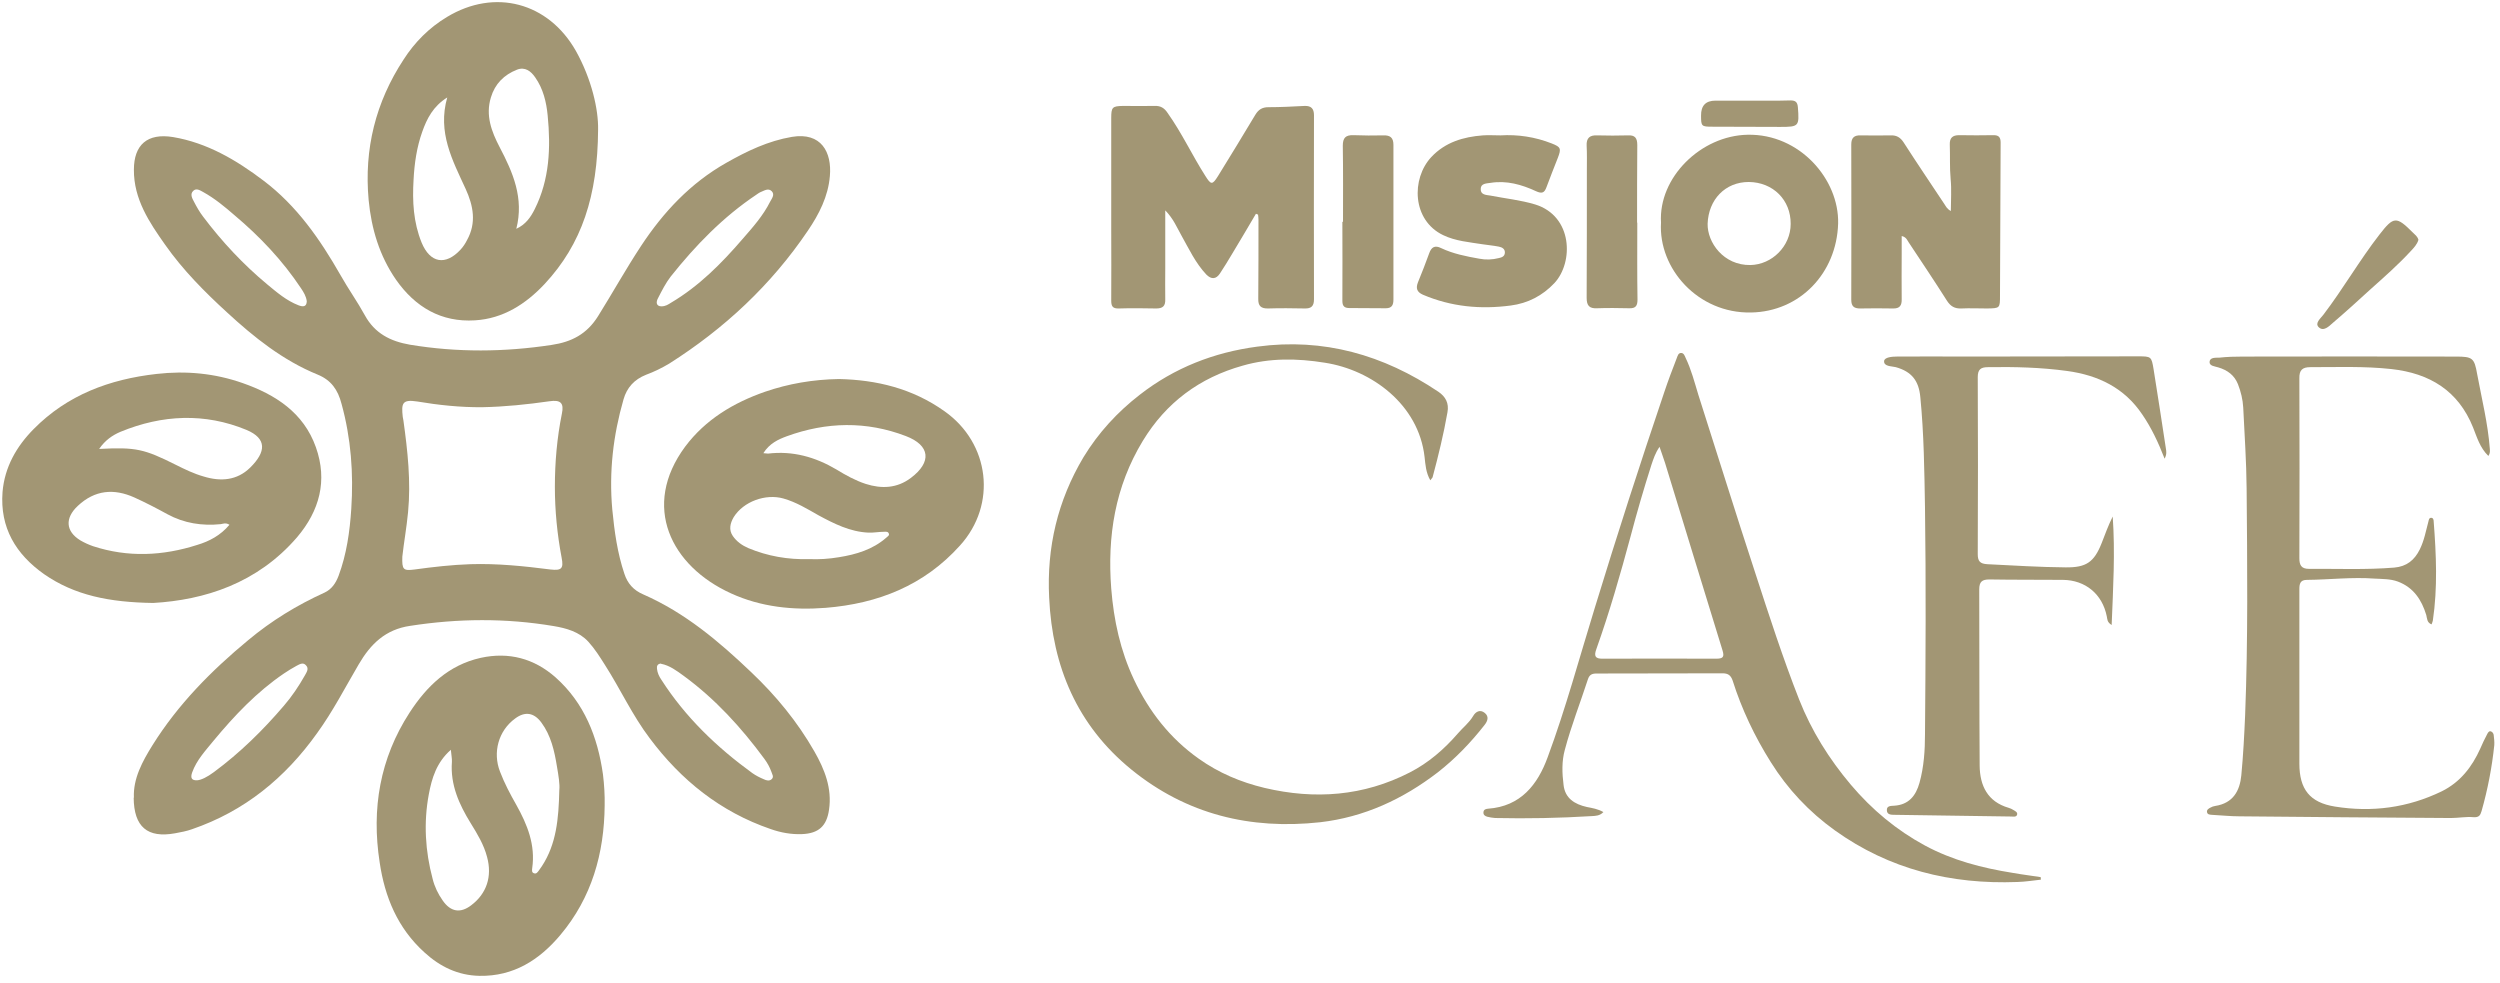
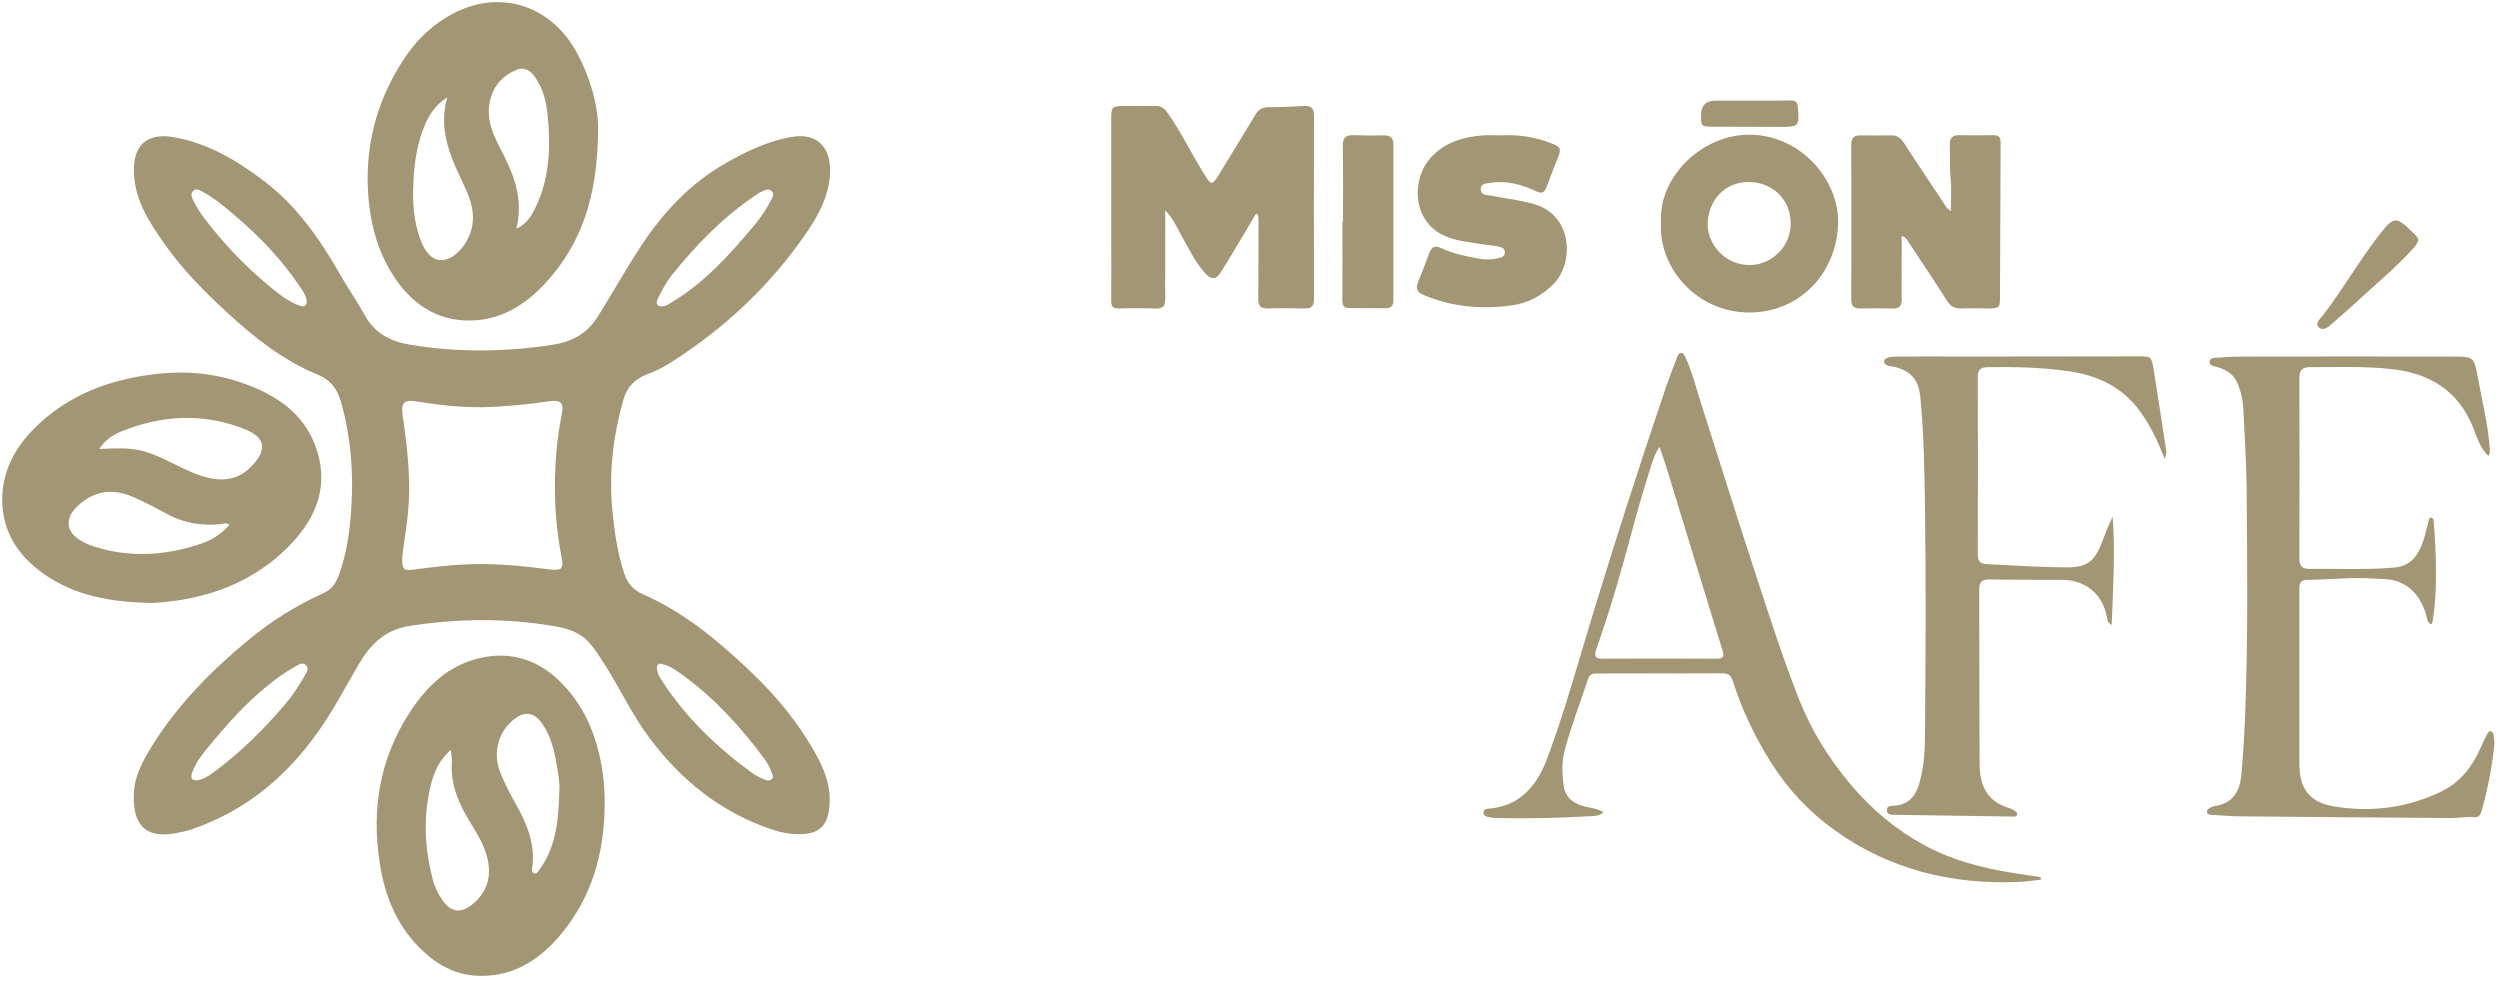
<svg xmlns="http://www.w3.org/2000/svg" version="1.2" viewBox="0 0 1180 464" width="1180" height="464">
  <title>ImagotipoDoradoF</title>
  <style>
		.s0 { fill: #a29674 } 
	</style>
  <g id="Capa_2">
    <g id="Capa_1-2">
      <g>
        <path class="s0" d="m63.2 376.5c-0.4-9 4-17.1 8.8-24.8 12-19.2 27.7-35.1 45.1-49.5 11-9.2 23.1-16.6 36.1-22.5 3.4-1.6 5.3-4.5 6.6-7.9 3.8-10.2 5.3-20.9 6-31.6 1.1-16.7-0.1-33.3-4.6-49.6-1.7-6.6-4.9-11.2-11.3-13.8-16.4-6.7-30-17.6-42.8-29.4-10.6-9.7-20.8-20-29.1-31.8-7.5-10.6-14.9-21.6-14.8-35.5 0-11.7 6.3-17.4 18.5-15.4 16 2.7 29.8 10.8 42.6 20.5 15.8 11.9 26.8 27.8 36.5 44.8 3.6 6.4 7.9 12.4 11.4 18.8 4.7 8.6 12.1 12.3 21.3 13.9 22.3 3.7 44.6 3.5 66.9 0.1 9.4-1.4 16.6-5.1 21.9-13.6 6.8-10.9 13.1-22.2 20.2-33 10.6-16.1 23.4-29.8 40.4-39.4 9.7-5.5 19.7-10.3 30.9-12.2 13.8-2.3 18.9 7.2 17.9 18.5-0.8 9.6-5.1 18-10.4 25.8-17.3 25.6-39.4 46.2-65.4 62.7-3.5 2.1-7.2 3.9-11 5.3-5.5 2.2-9 6-10.6 11.6-4.9 17-6.9 34.3-5.3 52 1 10.3 2.4 20.5 5.7 30.3 1.5 4.6 4.3 7.8 9 9.8 19.6 8.6 35.6 22.1 50.9 36.7 11.7 11.1 21.8 23.4 29.8 37.4 4.8 8.4 8.4 17.4 6.9 27.5-1.1 7.7-4.9 11.2-12.8 11.5-5 0.2-10-0.7-14.8-2.4-23.6-8.1-42.2-23-57-42.8-8.2-10.8-13.9-23.3-21.2-34.7-2.4-3.8-4.8-7.6-7.8-10.9-4.3-4.7-10.4-6.4-16.4-7.4-22.6-3.8-45.1-3.6-67.7-0.1-11.7 1.7-18.7 8.6-24.3 18.2-6.4 10.9-12.2 22.2-19.6 32.4-15.1 21.2-34.3 36.9-59.1 45.4-2.5 0.9-5.2 1.4-7.9 1.9-13.1 2.4-19.5-3-19.6-16.8zm126.7-113.8c-0.2 6.2 0.4 6.8 5.8 6.1 8.7-1.2 17.5-2.2 26.3-2.5 12.7-0.4 25.3 0.9 37.8 2.5 5.2 0.6 6.3-0.4 5.3-5.5-2.1-11.1-3.2-22.3-3.2-33.5 0-11.5 1-23.1 3.3-34.5 1.1-5.1-0.6-6.7-5.9-5.9-10.5 1.5-21 2.6-31.6 2.8-10.4 0.1-20.7-1-30.8-2.7-7.1-1.1-7.5 0.9-6.8 7.3 0.1 0.5 0.2 1.1 0.3 1.6 2 14.4 3.6 28.8 2.2 43.4-0.7 7.3-2 14.5-2.7 20.9zm-96.9 105.6c1.9-0.1 4.8-1.5 8-3.9 12.3-9.1 23.1-19.7 33-31.3 3.8-4.4 7-9.2 9.9-14.3 0.8-1.5 2.1-3.2 0.5-4.8-1.4-1.6-3.1-0.4-4.5 0.3-2 1.1-4 2.3-5.9 3.6-12.8 8.7-23.3 19.8-33.1 31.6-3.8 4.7-8.1 9.2-10.2 15.1-0.8 2.3-0.5 3.8 2.3 3.7zm219-55.1c-1.6 0.1-2.1 1.1-1.9 2.5 0.2 1.9 1 3.6 2.1 5.2 11.3 17.6 26.1 31.8 42.9 44 1.7 1.2 3.5 2.1 5.4 2.9 1.2 0.6 2.7 1 3.8-0.1 1.1-1.1 0.1-2.3-0.2-3.4-0.8-2.2-1.9-4.2-3.3-6.1-10.9-14.8-23.2-28.3-38.1-39.2-3.3-2.4-6.6-4.9-10.7-5.7zm-167.2-171c-0.3-2.4-1.5-4.3-2.7-6.1-8.7-13.1-19.4-24.4-31.4-34.5-4.6-4-9.3-7.9-14.7-10.9-1.5-0.8-3.3-2.1-4.8-0.6-1.6 1.5-0.5 3.5 0.3 5 1.3 2.5 2.7 5 4.4 7.2 8.9 11.8 18.9 22.5 30.2 31.9 4.6 3.8 9.1 7.7 14.8 9.9 2.1 0.8 3.8 0.8 3.9-1.9zm167.3 2.4c2.1 0 3.3-0.9 4.6-1.7 13.2-7.8 23.9-18.6 33.8-30.1 4.8-5.5 9.7-11 13-17.6 0.8-1.5 2.3-3.3 0.8-4.9-1.7-1.8-3.7-0.2-5.6 0.5-0.6 0.3-1.1 0.7-1.7 1.1-15.7 10.5-28.7 23.9-40.4 38.6-2.4 3.1-4.2 6.7-6 10.2-1 1.8-1 3.8 1.5 3.9z" />
-         <path class="s0" d="m396 178.9c17.7 0.4 34.6 4.4 49.8 15.2 21.4 15.1 24.9 44 7.3 63.4-16.9 18.8-38.6 27.4-63.4 29.4-15.4 1.2-30.6-0.4-44.6-6.8-28.5-12.9-42.5-41.2-21.7-69.3 9.6-12.8 22.8-20.7 37.7-25.9 11.1-3.8 22.6-5.8 34.9-6zm-35.7 35c1.2 0.1 1.7 0.2 2.2 0.2 11.7-1.4 22.3 1.6 32.3 7.5 4.4 2.7 8.9 5.2 13.8 6.8 7.5 2.4 14.8 2.1 21.3-2.8 10-7.5 9.2-15.4-2.4-19.8-18.6-7.1-37.4-6.7-56.1 0.1-4.1 1.5-8.2 3.4-11.1 8zm21.7 50c4.5 0.2 9.3-0.1 14-0.9 8.1-1.3 15.9-3.6 22.3-9.2 0.6-0.6 1.8-1.1 1.1-2.2-0.4-0.8-1.4-0.6-2.2-0.6-2.4 0-4.8 0.5-7.3 0.4-8.7-0.4-16.2-4.2-23.6-8.2-5.3-3-10.5-6.2-16.5-7.9-8.4-2.4-18.9 1.4-23.5 8.8-1.7 2.9-2.4 6-0.4 8.9 1.8 2.6 4.3 4.4 7.3 5.7 9.1 3.8 18.7 5.5 28.8 5.2z" />
        <path class="s0" d="m282.3 61.2c-0.2 31.3-7.7 54-25.2 72.8-8.9 9.5-19.6 16.4-32.9 17.2-15.9 1-28.2-6.2-37.3-19.2-7.8-11.3-11.6-24-12.9-37.6q-3.3-36.1 16.5-66.3c5.2-8.1 12-15 20.5-20.1 22.5-13.6 47.8-6.9 60.8 16 7.5 13.4 10.7 27.8 10.5 37.2zm-71.2-15.2c-6.7 4.2-9.6 10-11.8 16.2-2.6 7.3-3.7 14.9-4.1 22.7-0.6 10.1-0.1 20 3.8 29.6 4 9.7 11.3 11 18.4 3.3 1.2-1.3 2.2-2.8 3-4.4 4.6-8.2 3-16.3-0.6-24.2-6.2-13.5-13.4-26.7-8.7-43.2zm32.6 62c4.5-2.1 6.8-5.5 8.7-9.3 7-14 7.6-29 6.1-44.2-0.6-6.3-2.1-12.6-5.9-18-2-2.9-4.8-5.1-8.6-3.6-6.1 2.4-10.4 6.7-12.3 13.1-2.6 8.5 0.3 16.1 4.1 23.4 6.3 12 11.6 24.1 7.9 38.6z" />
        <path class="s0" d="m285.4 380.2c-0.2 22.6-6.1 43.5-20.9 61.1-9.9 11.8-22.1 19.6-38.2 19.3-10.1-0.2-18.6-4.3-26-11.1-12.6-11.4-18.7-26.1-21.1-42.5-3.9-25.2 0.1-49 14.1-70.6 8.1-12.5 18.4-22.5 33.6-25.9 13.3-2.9 25.2 0.3 35.3 9.2 13.6 12.1 19.9 28.1 22.4 45.8 0.6 4.9 0.9 9.8 0.8 14.7zm-72.6-26.3c-6.8 6-9 13.5-10.4 21-2.5 13.4-1.7 26.8 1.8 39.9 0.9 3.7 2.6 7.2 4.8 10.3 3.7 5.3 8.3 6.1 13.4 2.2 7.3-5.5 10-13.6 7.5-22.8-1.5-5.8-4.6-10.9-7.7-15.9-5.5-8.9-9.7-18.2-8.9-29 0.1-1.6-0.3-3.2-0.5-5.7zm51.2 19c0.3-2.7-0.4-6.9-1.1-11-1.2-7.4-2.8-14.7-7.4-20.9-3.5-4.7-7.7-5.3-12.3-1.9-8 5.8-10.7 16.1-7.2 25.1 2.1 5.5 4.8 10.6 7.7 15.7 5.2 9.3 9.1 18.9 7.5 29.9-0.1 0.9-0.3 2.1 0.9 2.4 1.1 0.4 1.7-0.6 2.3-1.4q0.7-0.9 1.4-2c6.8-10.4 7.9-22.3 8.2-35.9z" />
        <path class="s0" d="m72.3 284.6c-20.7-0.3-37.1-3.6-51.5-13.6-13.3-9.4-20.9-21.9-19.6-38.8 1-11.8 6.6-21.5 14.7-29.7 15.9-16.1 35.8-23.5 58-26 13.9-1.6 27.5-0.3 40.6 4.3 15.4 5.4 28.8 13.9 34.6 30.3 5.6 15.8 1.7 30-8.9 42.5-18.8 21.8-43.7 29.6-67.9 31zm36-36.9c-1.7-1.1-2.9-0.5-4.1-0.3-8.8 0.9-17.3-0.4-25.2-4.7-5.1-2.8-10.3-5.5-15.6-7.9-9.6-4.3-18.6-3.6-26.7 4-6.1 5.7-5.8 12 1.3 16.3 1.9 1.1 3.9 2 5.9 2.7 16.5 5.4 33 4.6 49.2-0.6 5.7-1.7 11-4.5 15.2-9.5zm-61.5-35.8c17.4-0.9 21.2 0 36.2 7.5 4.2 2.1 8.5 4.2 13.1 5.5 8.1 2.5 15.8 1.9 22-4.2 7.5-7.4 8-13.7-1.8-17.8-19.6-8.1-39.7-7.2-59.4 0.9-3.8 1.6-7.3 4-10.1 8.1z" />
-         <path class="s0" d="m675.1 226.7c-2.1-3.7-2.3-7.4-2.7-11-2.8-24.8-25-41.1-47.1-44.5-13-2.1-26-2.3-38.8 1.4-20.3 5.7-36.1 17.4-47.1 35.5-13.1 21.6-16.8 45-14.9 69.7 1.2 15 4.3 29.3 10.7 42.9 7.1 15 16.9 27.7 30.6 37.4 9.4 6.7 19.8 11.1 31.1 13.8 23.7 5.6 46.7 3.9 68.5-7.3 8.8-4.5 16.2-10.9 22.7-18.4 2.4-2.8 5.3-5 7.2-8.2 1.2-2.1 3.3-3.3 5.5-1.5 2.1 1.7 1.4 3.8-0.1 5.7-6.5 8.3-13.7 15.8-22 22.3-16.5 12.7-34.8 21.2-55.6 23.6-32.9 3.6-63-3.7-89-24.8-25.7-20.9-37.4-48.7-38.9-81.2-1.2-23.7 4-45.8 16.2-66.3 7-11.5 16-21.3 26.6-29.5 16.3-12.7 35-20 55.5-22.7 31.2-4.2 59.5 3.9 85.4 21.3 3.4 2.3 5.1 5.4 4.3 9.7-1.8 10.3-4.3 20.5-7 30.6-0.1 0.4-0.5 0.6-1.1 1.5z" />
        <path class="s0" d="m963.3 415.2c-3.7 0.4-7.4 1-11.1 1.1-31.3 1.2-60.4-5.9-86.2-24.4-12.1-8.7-22.2-19.4-30.2-32.2-7.6-12.1-13.7-24.9-18-38.5-0.9-2.6-2.3-3.4-4.8-3.4q-29.8 0.1-59.5 0.1c-2.1 0-3.3 0.6-4 2.7-3.6 11.1-7.9 22-10.9 33.3-1.5 5.4-1.3 11.1-0.6 16.6 0.7 6.3 5.2 9.1 11 10.4 2.5 0.5 5.2 0.9 7.8 2.4-1.7 1.8-3.7 1.8-5.5 1.9q-22.8 1.4-45.6 0.9c-1.3-0.1-2.5-0.3-3.7-0.6-1.1-0.3-2-0.9-1.8-2.3 0.2-1.2 1.2-1.4 2.2-1.5 15.4-1.1 23.4-11.4 28.1-24.3 8.6-23.2 15-47.1 22.3-70.7q15.6-51 32.7-101.5c1.8-5.4 3.8-10.7 5.9-16.1 0.4-1 0.7-2.6 2.2-2.5 1.2 0.1 1.6 1.4 2 2.3 2.7 5.6 4.2 11.5 6 17.4 9 28.1 17.7 56.2 26.9 84.2 6.5 20 13 40.1 20.7 59.7 5.8 14.7 14.1 28 24.4 40.2 10 11.8 21.5 21.4 35 28.7 13 7 27 10.6 41.4 12.9 4.4 0.8 8.8 1.3 13.2 2q0 0.6 0.1 1.2zm-180-204.3c-2.1 3.1-2.9 5.8-3.8 8.4-3.6 11.3-6.9 22.6-9.9 34-4.8 17.8-9.9 35.6-16.1 53-1.2 3.3-0.7 4.7 3.1 4.6q26.7-0.1 53.4 0c3.3 0 4-0.8 3-4-9.1-29.5-18.1-59-27.1-88.4-0.7-2.3-1.6-4.5-2.6-7.6z" />
        <path class="s0" d="m1174.5 215.2c-4-3.9-5.4-8.9-7.2-13.4-7-17.5-20.6-25.6-38.5-27.6-12.7-1.4-25.5-0.9-38.3-0.9-3.7 0-5.3 1.3-5.2 5.3 0.1 28.2 0.1 56.5 0 84.8 0 3.2 0.8 5.1 4.5 5.1 13.5-0.1 26.9 0.5 40.3-0.6 5.8-0.5 9.5-3.5 12-8.5 2.1-4.2 2.9-8.7 4.1-13.2 0.2-0.8 0.3-1.8 1.3-1.8 1 0 1.2 1 1.2 1.8 1.2 15.6 1.9 31.2-0.4 46.7-0.1 0.5-0.3 1-0.6 1.8-2.2-0.8-2.1-2.8-2.5-4.4-2.2-7.2-6-13-13.4-15.8-3.5-1.3-7.3-1.2-10.9-1.4-10.7-0.8-21.4 0.5-32.1 0.6-3.1 0-3.5 1.9-3.5 4.3q0 11.3 0 22.5c0 19.9 0 39.9 0 59.9 0 12.1 4.9 18.4 16.8 20.3 17.4 2.8 34.3 0.6 50.4-7.2 8.7-4.3 14.3-11.5 18.2-20.2q1.5-3.5 3.3-6.9c0.4-0.8 1-1.6 1.9-1.1 0.5 0.2 1 0.9 1.1 1.5 0.2 1.6 0.4 3.3 0.3 4.9-1.1 10.5-3.1 20.9-6 31.1-0.6 2.1-1.3 3.1-3.9 2.9-3.5-0.3-7.1 0.4-10.6 0.4q-49.9-0.3-99.8-0.8c-4.4 0-8.7-0.5-13-0.7-1-0.1-2.1-0.1-2.3-1.3-0.2-1.1 0.8-1.7 1.6-2.1 0.7-0.4 1.5-0.7 2.3-0.8 8.4-1.3 11.6-7.1 12.3-14.5 0.9-9.5 1.4-19 1.8-28.5 1.4-35.6 1-71.2 0.7-106.8-0.1-12.7-1-25.5-1.6-38.2-0.2-3.8-1.1-7.5-2.5-11.1-1.7-4.2-4.9-6.6-9.3-7.9-1.5-0.5-4.2-0.6-4.1-2.6 0.2-2.3 3-1.9 4.7-2 3.6-0.4 7.3-0.5 11-0.5q50.3-0.1 100.7 0c7.7 0 8.6 0.7 9.9 8.2 2.2 11.8 5.1 23.4 6 35.4 0 0.9 0.3 1.8-0.7 3.3z" />
        <path class="s0" d="m1021.7 216.5c-3-7.7-6.2-14.5-10.5-20.8-8.5-12.7-20.9-18.6-35.5-20.6-12.4-1.7-24.9-2-37.4-1.8-3.4 0-4.8 1.1-4.8 4.7q0.2 41.8 0 83.6c0 3.3 1.1 4.5 4.5 4.7 12.3 0.6 24.6 1.4 37 1.5 9.7 0.1 13.4-2.4 17-11.5 1.6-4.1 3.1-8.3 5.2-12.5 1.2 17 0.2 33.8-0.5 51.2-2.3-1.4-2-2.9-2.3-4.1-2.1-10.5-10.1-17.1-20.7-17.2-11.6-0.1-23.2 0-34.7-0.2-3.5 0-4.8 1.1-4.8 4.7 0.1 27.8 0 55.5 0.2 83.2 0.1 9.4 3.7 17 13.7 19.9 0.8 0.2 1.5 0.6 2.2 1 0.8 0.5 2 1 1.8 2.1-0.3 1.4-1.8 1-2.8 1q-27.5-0.4-55-0.8c-1.6 0-3.7 0-3.7-2.2-0.1-2.1 1.9-2 3.4-2.1 6.9-0.4 10.3-4.7 12-10.8 2.1-7.5 2.6-15.4 2.6-23 0.3-35.7 0.5-71.3 0-106.9-0.3-17.4-0.5-34.8-2.2-52.1-0.7-7.8-4.1-12.1-11.6-14.2-2.1-0.5-5.7-0.3-5.5-2.9 0.2-1.8 3.8-2.1 6.1-2.1 10.7-0.1 21.5 0 32.2 0q40.8-0.1 81.6-0.1c6.2 0 6.3 0.1 7.3 6.1 2 12.5 3.9 24.9 5.8 37.4 0.2 1.3 0.5 2.7-0.6 4.8z" />
        <path class="s0" d="m592.8 100.9c-3.8 6.4-7.5 12.8-11.4 19.2-1.8 3-3.6 6-5.6 9-1.8 2.7-4 2.9-6.4 0.5-5.1-5.4-8.2-12.1-11.8-18.5-2.1-3.7-3.7-7.8-7.6-11.8 0 9.7 0 18.5 0 27.3 0 4.9-0.1 9.8 0 14.7 0.1 3.2-1.2 4.3-4.3 4.3-5.9-0.1-11.7-0.2-17.6 0-3 0.1-3.6-1.1-3.6-3.8 0.1-11.2 0-22.3 0-33.4 0-17.6 0-35.1 0-52.6 0-5.2 0.5-5.7 5.5-5.8 5 0 10.1 0.1 15.1 0 2.7-0.1 4.5 1 6 3.3 6.7 9.4 11.6 20 17.8 29.7 2.7 4.3 3.3 4.4 6 0.1q8.9-14.4 17.6-28.9c1.5-2.5 3.3-3.6 6.2-3.6 5.7 0 11.4-0.3 17.1-0.6 3.1-0.1 4.4 1.3 4.4 4.4q-0.1 43.5 0 86.9c0 3.2-1.3 4.4-4.4 4.3-5.7-0.1-11.4-0.2-17.1 0-3.6 0.1-4.9-1.2-4.8-4.7 0.1-12.4 0.1-24.8 0.1-37.2 0-0.8-0.1-1.6-0.2-2.4q-0.5-0.2-1-0.4z" />
        <path class="s0" d="m897.6 111.4c0 3 0 5.7 0 8.5 0 7.1-0.1 14.2 0 21.2 0.1 3.1-0.9 4.6-4.2 4.5-5.1-0.1-10.3-0.1-15.4 0-2.9 0-4.2-1-4.2-4.1q0.1-36.6 0-73.3c0-3.2 1.4-4.4 4.4-4.3q7.2 0.1 14.3 0c2.7-0.1 4.5 1 6 3.3 6.3 9.8 12.8 19.4 19.3 29.2 0.7 1.1 1.3 2.3 3 3.2 0-5.2 0.4-10.2-0.1-15.1-0.5-5.4-0.2-10.9-0.4-16.3-0.1-3.1 1.3-4.4 4.4-4.4 5.5 0.1 10.9 0.1 16.3 0 2.4 0 3.3 1 3.3 3.5-0.1 24-0.2 48.1-0.3 72.1 0 6.1 0 6.1-6.1 6.2-4.1 0-8.1-0.2-12.2 0-3.1 0.1-5-1-6.7-3.6-5.9-9.3-12-18.4-18.1-27.6-0.7-1-1.1-2.5-3.3-3z" />
        <path class="s0" d="m708.2 63.9c8.2-0.5 16.3 0.7 24.2 3.8 4.3 1.7 4.6 2.4 2.9 6.8-1.8 4.6-3.6 9.1-5.3 13.7-1 2.8-2.1 3.4-5.1 2-6.7-3.1-13.8-5.1-21.3-3.9-1.9 0.3-4.7 0.2-4.7 2.9-0.1 2.8 2.6 2.8 4.5 3.1 7.1 1.4 14.2 2.1 21.2 4.2 17.8 5.5 18.2 27.3 9.1 37.1q-8.5 9-20.6 10.6c-14.3 1.9-28.1 0.6-41.5-5.1-2.9-1.3-3.4-3.1-2.3-5.9q2.8-6.8 5.3-13.7c1-2.8 2.6-3.9 5.6-2.4 5.7 2.7 11.8 3.9 18 5q4.6 0.9 9.3-0.3c1.4-0.3 2.7-0.8 2.8-2.5 0.1-1.9-1.4-2.6-2.9-2.9-2.5-0.5-5.1-0.7-7.6-1.1-6.3-1-12.8-1.5-18.6-4.3-14.7-7-15.2-26.6-5.6-36.9 6.6-7 15.1-9.5 24.3-10.2 2.7-0.2 5.4 0 8.3 0z" />
        <path class="s0" d="m784 105.1c-1.3-21.3 18.8-41.1 40.9-41.5 24.5-0.5 43.2 21 42.7 41.9-0.7 23.5-18.1 41.6-41.1 42-25.1 0.5-43.8-20.8-42.5-42.4zm61.2 0.6c0.1-11.3-8.3-19.7-19.8-19.8-11.1 0-19 8.3-19.4 19.7-0.2 8.8 7.5 19.7 20.2 19.5 10.2-0.2 19-8.9 19-19.4z" />
        <path class="s0" d="m633.9 104.7c0-12 0.1-23.9-0.1-35.9 0-3.7 1.3-5.1 5-5 4.7 0.2 9.5 0.2 14.2 0.1 3.2-0.1 4.7 1.1 4.7 4.5q0 36.5 0 72.9c0 2.5-0.6 4.2-3.6 4.2-5.7-0.1-11.4 0-17.1-0.1-2.1 0-3.4-0.6-3.4-3.3 0.1-12.5 0-25 0-37.4z" />
-         <path class="s0" d="m772.8 105.1c0 12.1-0.1 24.2 0.1 36.3 0 3-0.9 4.2-3.9 4.1-5-0.1-10.1-0.2-15.1 0-3.7 0.2-5-1.2-5-4.9 0.1-20.2 0.1-40.3 0.1-60.4 0-3.8 0.1-7.6-0.1-11.4-0.2-3.7 1.5-5.1 5.1-4.9q7.2 0.2 14.3 0c3.4-0.2 4.5 1.2 4.5 4.6-0.1 12.2-0.1 24.4-0.1 36.6z" />
        <path class="s0" d="m1141.5 113.2c-0.6 2.1-2.1 3.7-3.6 5.3-6 6.5-12.6 12.3-19.2 18.2-5.8 5.3-11.6 10.6-17.6 15.7-1.8 1.6-4.4 4.3-6.7 2-1.9-1.9 1-4.2 2.2-5.8 9.4-12.3 17.1-25.8 26.6-38 6.6-8.5 7.9-8.6 15.6-0.9 1 1 2.3 1.9 2.7 3.5z" />
        <path class="s0" d="m826 47.5c6.4 0 12.7 0.1 19.1-0.1 2.4 0 3.3 0.8 3.5 3.2 0.7 9 0.5 9.3-8.3 9.3q-16 0-32.1-0.1c-5.1 0-5.3-0.2-5.3-5.2q-0.1-7.1 6.8-7.1 8.1 0 16.3 0z" />
      </g>
    </g>
  </g>
</svg>